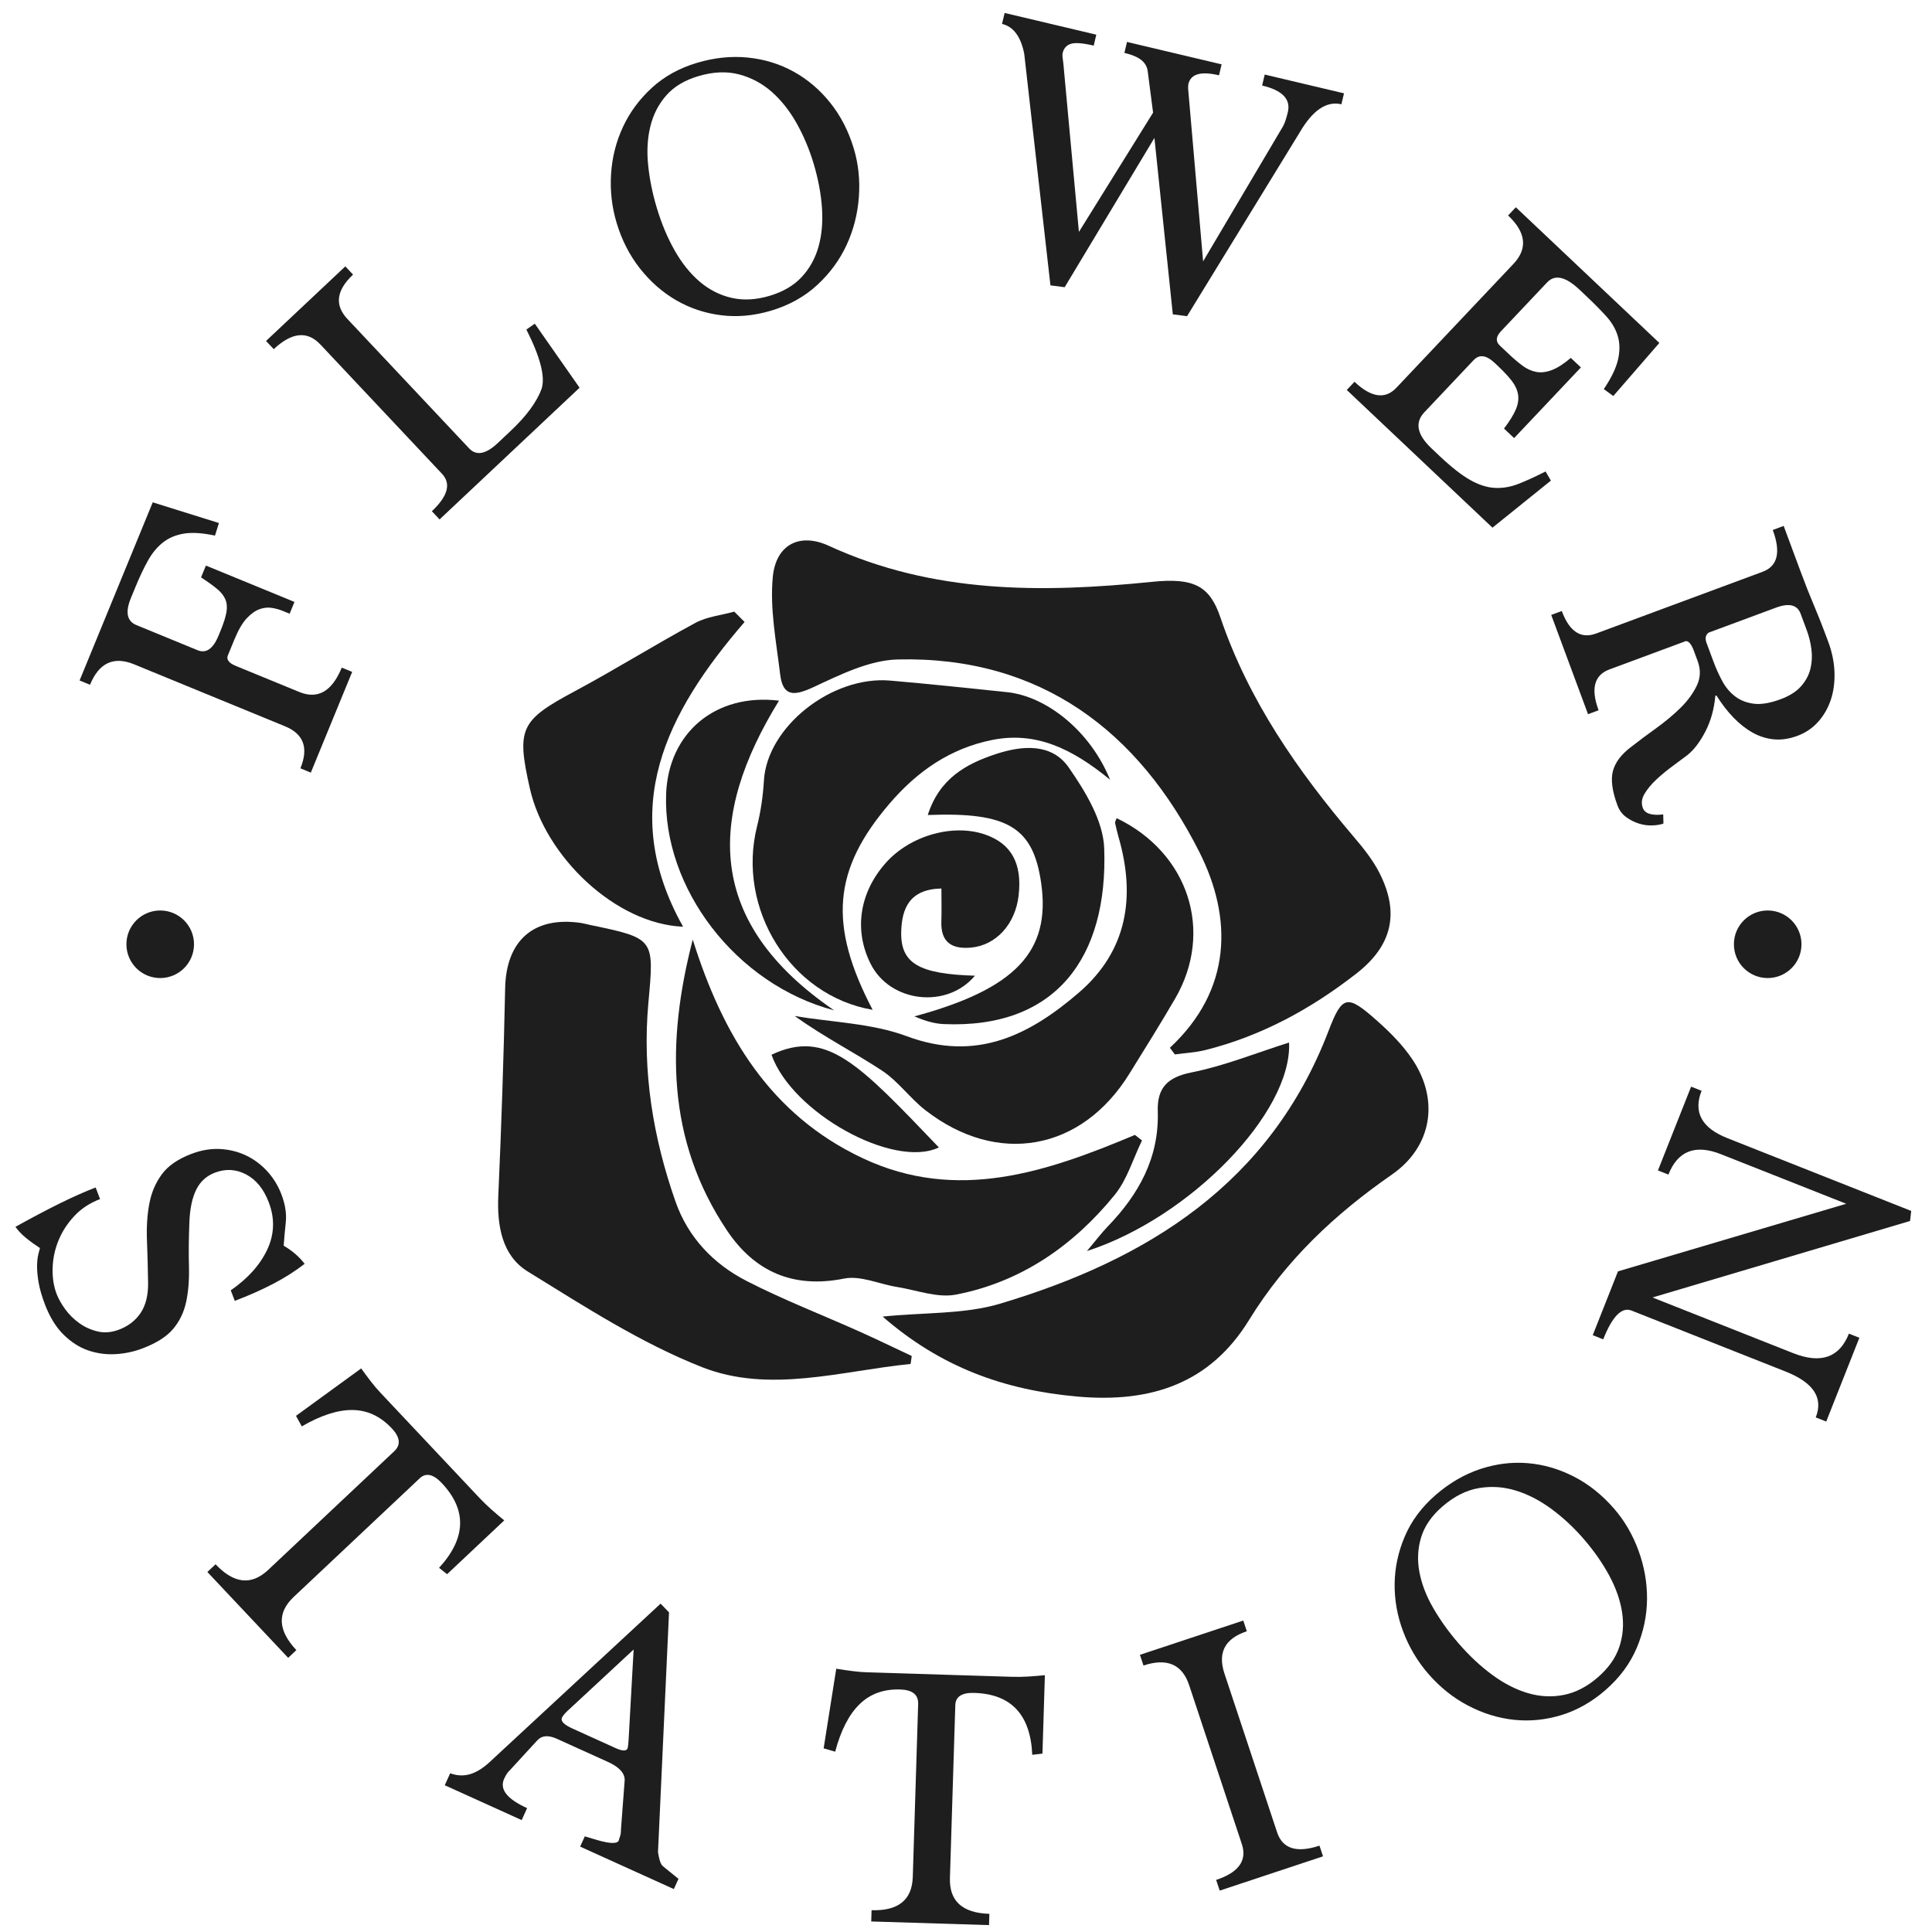
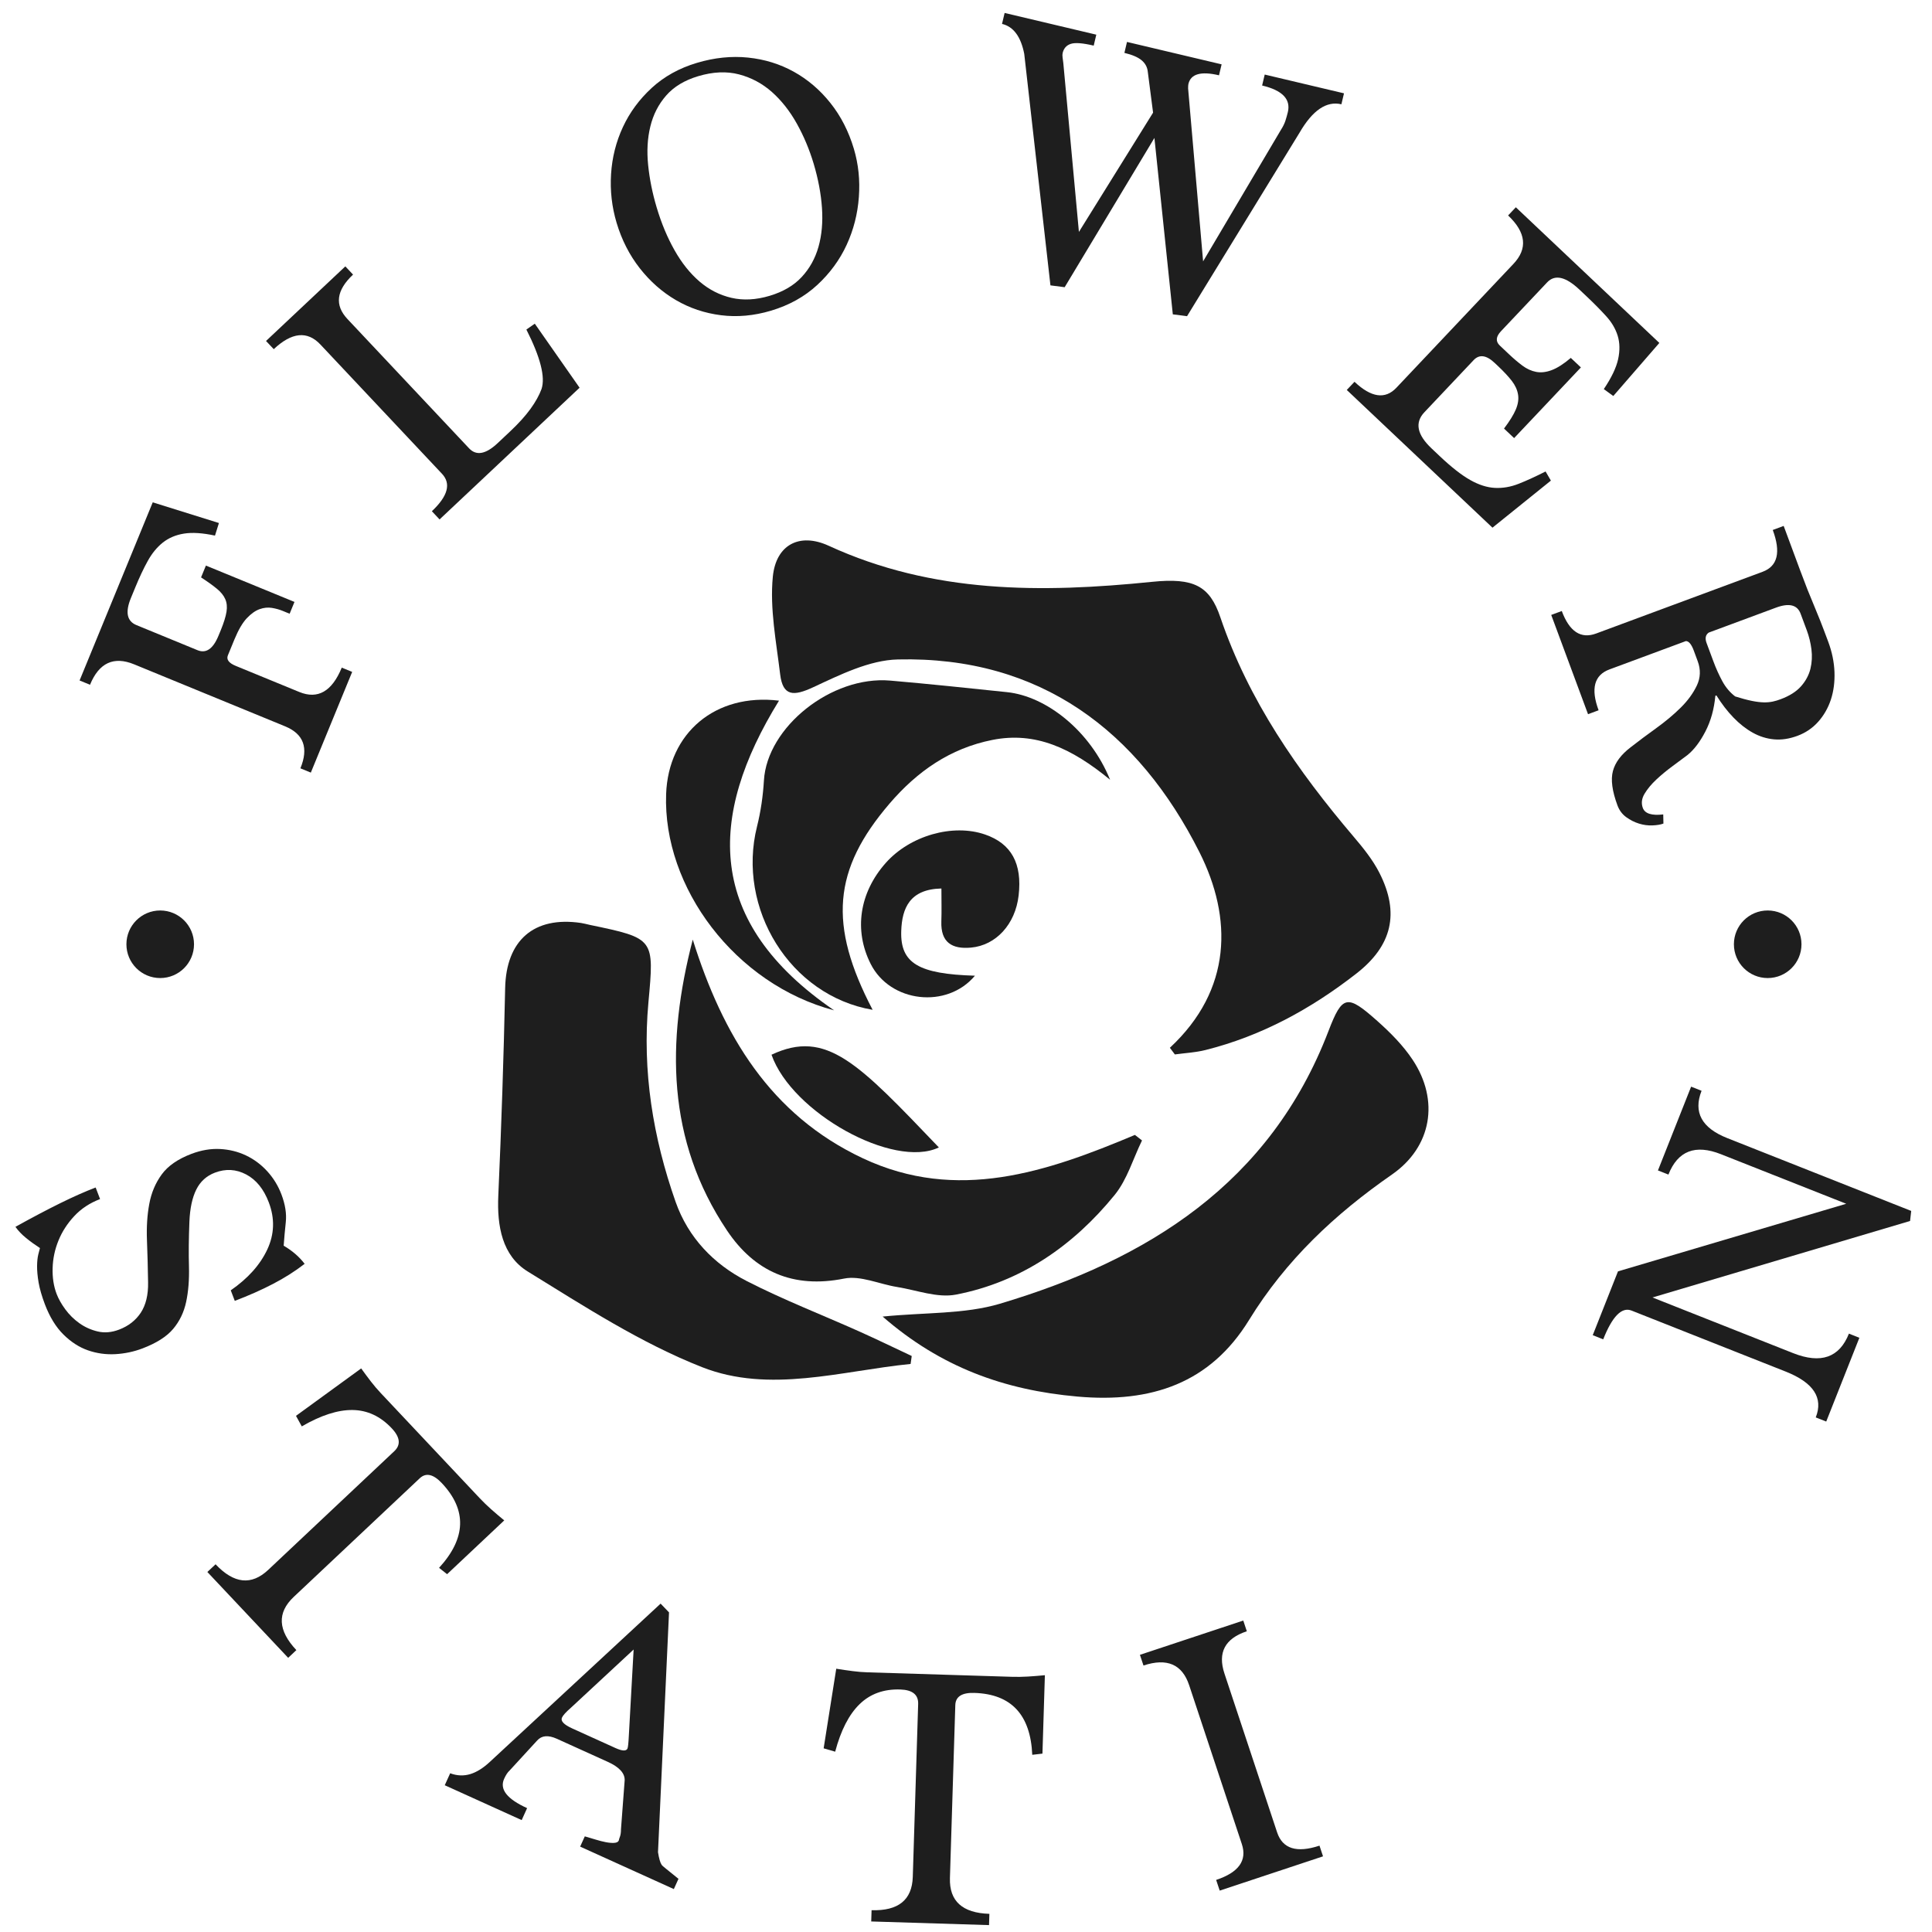
<svg xmlns="http://www.w3.org/2000/svg" fill="none" viewBox="0 0 88 88" height="88" width="88">
  <g clip-path="url(#clip0_54923_33890)">
    <g clip-path="url(#clip1_54923_33890)">
      <path fill="#1E1E1E" d="M14.158 35.191L13.683 34.996C14.064 34.068 13.832 33.431 12.987 33.084L6.111 30.26C5.181 29.878 4.511 30.189 4.1 31.19L3.625 30.995L6.957 22.881L9.972 23.823L9.792 24.396C9.225 24.274 8.754 24.244 8.378 24.305C8.001 24.366 7.681 24.503 7.415 24.714C7.15 24.926 6.921 25.204 6.73 25.551C6.538 25.897 6.347 26.302 6.157 26.767L5.962 27.241C5.697 27.884 5.782 28.295 6.214 28.472L8.998 29.616C9.388 29.776 9.706 29.555 9.953 28.954L10.051 28.717C10.194 28.369 10.282 28.085 10.317 27.865C10.352 27.646 10.333 27.453 10.259 27.287C10.186 27.121 10.059 26.964 9.879 26.817C9.7 26.669 9.459 26.496 9.158 26.299L9.379 25.761L13.413 27.417L13.192 27.955L12.876 27.825C12.728 27.764 12.565 27.719 12.386 27.689C12.207 27.659 12.021 27.677 11.826 27.746C11.632 27.814 11.437 27.953 11.24 28.161C11.044 28.37 10.857 28.691 10.679 29.123L10.38 29.85C10.302 30.04 10.421 30.2 10.738 30.33L13.632 31.519C14.476 31.865 15.121 31.495 15.567 30.409L16.041 30.604L14.158 35.191Z" />
      <path fill="#1E1E1E" d="M20.022 23.659L19.671 23.285C20.401 22.598 20.555 22.03 20.133 21.581L14.594 15.692C13.999 15.06 13.291 15.131 12.469 15.904L12.117 15.531L15.729 12.133L16.081 12.507C15.316 13.225 15.232 13.9 15.827 14.532L21.366 20.421C21.695 20.771 22.129 20.691 22.668 20.184L23.241 19.645C23.623 19.285 23.93 18.946 24.162 18.626C24.393 18.307 24.562 18.003 24.667 17.716C24.845 17.173 24.614 16.271 23.976 15.01L24.359 14.743L26.399 17.66L20.022 23.659Z" />
      <path fill="#1E1E1E" d="M35.056 13.474C35.668 13.291 36.154 13.007 36.514 12.62C36.875 12.233 37.13 11.774 37.281 11.242C37.431 10.71 37.484 10.121 37.44 9.475C37.396 8.829 37.27 8.157 37.062 7.459C36.866 6.805 36.609 6.193 36.29 5.623C35.971 5.053 35.593 4.575 35.157 4.188C34.72 3.802 34.221 3.535 33.66 3.388C33.099 3.241 32.479 3.268 31.802 3.47C31.179 3.656 30.693 3.95 30.343 4.351C29.992 4.753 29.752 5.223 29.622 5.761C29.49 6.298 29.457 6.885 29.522 7.518C29.586 8.153 29.716 8.797 29.911 9.451C30.126 10.171 30.397 10.82 30.725 11.399C31.052 11.979 31.432 12.453 31.864 12.824C32.295 13.193 32.78 13.441 33.317 13.566C33.854 13.69 34.433 13.66 35.056 13.474ZM35.116 14.152C34.34 14.383 33.581 14.452 32.84 14.358C32.098 14.265 31.414 14.035 30.787 13.669C30.16 13.303 29.611 12.818 29.139 12.216C28.668 11.613 28.317 10.924 28.085 10.148C27.87 9.427 27.785 8.688 27.833 7.93C27.881 7.173 28.06 6.459 28.372 5.788C28.683 5.118 29.121 4.524 29.686 4.004C30.251 3.485 30.937 3.104 31.745 2.863C32.542 2.625 33.319 2.545 34.074 2.623C34.829 2.701 35.523 2.916 36.158 3.268C36.792 3.62 37.347 4.093 37.822 4.689C38.298 5.285 38.655 5.981 38.893 6.779C39.101 7.478 39.177 8.21 39.12 8.977C39.064 9.743 38.879 10.468 38.565 11.15C38.251 11.833 37.805 12.442 37.228 12.977C36.65 13.512 35.946 13.904 35.116 14.152Z" />
      <path fill="#1E1E1E" d="M53.42 14.318L52.582 6.283L48.494 13.082L47.846 12.998L46.653 2.455C46.499 1.668 46.162 1.212 45.641 1.089L45.759 0.59L49.935 1.579L49.817 2.078C49.318 1.96 48.97 1.933 48.773 1.998C48.576 2.063 48.453 2.201 48.403 2.412C48.389 2.468 48.388 2.535 48.399 2.614C48.409 2.693 48.421 2.78 48.433 2.877L49.143 10.564L52.521 5.131L52.279 3.26C52.257 3.055 52.163 2.883 51.997 2.744C51.83 2.605 51.57 2.493 51.215 2.409L51.333 1.91L55.643 2.931L55.524 3.43C54.703 3.235 54.239 3.366 54.131 3.822C54.121 3.866 54.116 3.936 54.117 4.03L54.8 11.904L58.346 5.912C58.438 5.769 58.505 5.633 58.548 5.502C58.59 5.371 58.628 5.239 58.66 5.106C58.799 4.516 58.408 4.113 57.488 3.895L57.606 3.396L61.217 4.251L61.099 4.75C60.422 4.59 59.787 5.02 59.194 6.041L54.068 14.402L53.42 14.318Z" />
      <path fill="#1E1E1E" d="M61.344 17.762L61.696 17.39C62.458 18.11 63.094 18.201 63.604 17.661L68.933 12.022C69.593 11.325 69.512 10.589 68.692 9.814L69.044 9.441L75.581 15.62L73.484 18.037L73.051 17.723C73.4 17.205 73.617 16.752 73.703 16.362C73.788 15.973 73.782 15.618 73.685 15.298C73.587 14.978 73.411 14.679 73.157 14.4C72.903 14.12 72.615 13.828 72.292 13.523L71.944 13.194C71.314 12.599 70.823 12.488 70.471 12.861L68.369 15.085C68.134 15.334 68.116 15.552 68.314 15.739L68.737 16.139C68.944 16.334 69.146 16.506 69.344 16.654C69.542 16.802 69.75 16.896 69.969 16.939C70.188 16.981 70.425 16.954 70.68 16.858C70.936 16.762 71.225 16.577 71.548 16.302L72.008 16.736L68.966 19.955L68.506 19.52C68.762 19.183 68.941 18.893 69.043 18.652C69.145 18.411 69.18 18.185 69.145 17.972C69.111 17.76 69.017 17.552 68.862 17.351C68.707 17.15 68.497 16.924 68.232 16.674L68.083 16.533C67.701 16.172 67.382 16.129 67.123 16.402L64.88 18.776C64.433 19.248 64.542 19.797 65.205 20.424L65.59 20.788C66.112 21.281 66.569 21.639 66.963 21.862C67.356 22.085 67.733 22.205 68.092 22.223C68.451 22.241 68.812 22.179 69.175 22.035C69.538 21.892 69.946 21.705 70.399 21.475L70.641 21.891L67.98 24.035L61.344 17.762Z" />
-       <path fill="#1E1E1E" d="M78.042 30.122C78.16 30.442 78.297 30.744 78.45 31.028C78.604 31.311 78.799 31.542 79.036 31.722C79.273 31.902 79.557 32.012 79.889 32.054C80.22 32.095 80.626 32.026 81.107 31.848C81.513 31.697 81.823 31.5 82.037 31.257C82.251 31.014 82.392 30.748 82.463 30.461C82.532 30.174 82.547 29.879 82.509 29.578C82.47 29.276 82.4 28.991 82.302 28.724L82.016 27.955C81.865 27.548 81.491 27.456 80.892 27.678L77.83 28.814C77.685 28.916 77.653 29.074 77.732 29.288L78.042 30.122ZM75.767 37.512C75.639 37.56 75.473 37.588 75.269 37.596C75.066 37.605 74.861 37.578 74.655 37.514C74.45 37.451 74.255 37.353 74.072 37.22C73.889 37.087 73.756 36.908 73.673 36.684C73.431 36.032 73.362 35.51 73.466 35.12C73.57 34.728 73.841 34.367 74.277 34.035C74.635 33.755 75.023 33.466 75.441 33.165C75.858 32.864 76.229 32.554 76.554 32.233C76.878 31.912 77.124 31.574 77.291 31.221C77.458 30.867 77.47 30.498 77.327 30.113L77.149 29.632C77.042 29.344 76.921 29.199 76.788 29.201L73.309 30.491C72.614 30.748 72.449 31.369 72.814 32.352L72.333 32.531L70.656 28.009L71.137 27.831C71.486 28.771 72.008 29.113 72.703 28.855L80.286 26.043C80.97 25.789 81.124 25.155 80.747 24.14L81.244 23.955L81.987 25.959C82.118 26.312 82.232 26.61 82.328 26.854C82.425 27.098 82.521 27.333 82.617 27.558C82.713 27.784 82.812 28.027 82.915 28.287C83.016 28.547 83.138 28.864 83.276 29.238C83.447 29.698 83.54 30.155 83.558 30.611C83.574 31.067 83.519 31.485 83.394 31.866C83.268 32.247 83.076 32.583 82.819 32.873C82.561 33.162 82.246 33.377 81.872 33.516C81.498 33.655 81.141 33.708 80.8 33.676C80.46 33.644 80.137 33.542 79.83 33.37C79.523 33.198 79.231 32.969 78.955 32.682C78.678 32.396 78.42 32.06 78.18 31.675L78.132 31.693C78.076 32.297 77.927 32.836 77.683 33.309C77.439 33.783 77.168 34.142 76.869 34.386C76.679 34.53 76.45 34.7 76.183 34.896C75.915 35.093 75.669 35.297 75.443 35.508C75.218 35.719 75.039 35.934 74.908 36.153C74.776 36.372 74.75 36.589 74.829 36.803C74.924 37.059 75.234 37.157 75.758 37.096L75.767 37.512Z" />
+       <path fill="#1E1E1E" d="M78.042 30.122C78.16 30.442 78.297 30.744 78.45 31.028C78.604 31.311 78.799 31.542 79.036 31.722C80.22 32.095 80.626 32.026 81.107 31.848C81.513 31.697 81.823 31.5 82.037 31.257C82.251 31.014 82.392 30.748 82.463 30.461C82.532 30.174 82.547 29.879 82.509 29.578C82.47 29.276 82.4 28.991 82.302 28.724L82.016 27.955C81.865 27.548 81.491 27.456 80.892 27.678L77.83 28.814C77.685 28.916 77.653 29.074 77.732 29.288L78.042 30.122ZM75.767 37.512C75.639 37.56 75.473 37.588 75.269 37.596C75.066 37.605 74.861 37.578 74.655 37.514C74.45 37.451 74.255 37.353 74.072 37.22C73.889 37.087 73.756 36.908 73.673 36.684C73.431 36.032 73.362 35.51 73.466 35.12C73.57 34.728 73.841 34.367 74.277 34.035C74.635 33.755 75.023 33.466 75.441 33.165C75.858 32.864 76.229 32.554 76.554 32.233C76.878 31.912 77.124 31.574 77.291 31.221C77.458 30.867 77.47 30.498 77.327 30.113L77.149 29.632C77.042 29.344 76.921 29.199 76.788 29.201L73.309 30.491C72.614 30.748 72.449 31.369 72.814 32.352L72.333 32.531L70.656 28.009L71.137 27.831C71.486 28.771 72.008 29.113 72.703 28.855L80.286 26.043C80.97 25.789 81.124 25.155 80.747 24.14L81.244 23.955L81.987 25.959C82.118 26.312 82.232 26.61 82.328 26.854C82.425 27.098 82.521 27.333 82.617 27.558C82.713 27.784 82.812 28.027 82.915 28.287C83.016 28.547 83.138 28.864 83.276 29.238C83.447 29.698 83.54 30.155 83.558 30.611C83.574 31.067 83.519 31.485 83.394 31.866C83.268 32.247 83.076 32.583 82.819 32.873C82.561 33.162 82.246 33.377 81.872 33.516C81.498 33.655 81.141 33.708 80.8 33.676C80.46 33.644 80.137 33.542 79.83 33.37C79.523 33.198 79.231 32.969 78.955 32.682C78.678 32.396 78.42 32.06 78.18 31.675L78.132 31.693C78.076 32.297 77.927 32.836 77.683 33.309C77.439 33.783 77.168 34.142 76.869 34.386C76.679 34.53 76.45 34.7 76.183 34.896C75.915 35.093 75.669 35.297 75.443 35.508C75.218 35.719 75.039 35.934 74.908 36.153C74.776 36.372 74.75 36.589 74.829 36.803C74.924 37.059 75.234 37.157 75.758 37.096L75.767 37.512Z" />
      <path fill="#1E1E1E" d="M10.511 58.773C11.293 58.231 11.847 57.612 12.174 56.915C12.5 56.217 12.523 55.501 12.243 54.766C12.013 54.159 11.668 53.735 11.211 53.494C10.753 53.253 10.279 53.227 9.789 53.413C9.406 53.559 9.122 53.816 8.94 54.184C8.756 54.553 8.652 55.04 8.627 55.648C8.597 56.403 8.59 57.083 8.607 57.687C8.623 58.29 8.58 58.827 8.479 59.299C8.378 59.77 8.181 60.181 7.887 60.53C7.593 60.88 7.126 61.177 6.487 61.42C6.093 61.57 5.68 61.656 5.251 61.68C4.82 61.703 4.405 61.645 4.004 61.505C3.603 61.365 3.231 61.124 2.889 60.785C2.546 60.446 2.266 59.989 2.046 59.413C1.905 59.04 1.809 58.708 1.758 58.416C1.709 58.124 1.686 57.871 1.689 57.656C1.692 57.441 1.712 57.266 1.746 57.131C1.779 56.996 1.805 56.901 1.82 56.847C1.594 56.701 1.384 56.549 1.19 56.391C0.995 56.233 0.833 56.063 0.703 55.881C1.468 55.456 2.151 55.096 2.752 54.8C3.353 54.504 3.888 54.267 4.357 54.089L4.558 54.616C4.089 54.795 3.696 55.054 3.381 55.393C3.064 55.733 2.825 56.105 2.662 56.508C2.497 56.912 2.409 57.33 2.397 57.762C2.384 58.193 2.445 58.585 2.578 58.936C2.664 59.16 2.795 59.394 2.973 59.637C3.151 59.881 3.365 60.092 3.616 60.271C3.867 60.45 4.146 60.575 4.453 60.647C4.761 60.72 5.085 60.691 5.425 60.562C5.851 60.4 6.18 60.143 6.412 59.793C6.643 59.442 6.755 58.982 6.745 58.413C6.735 57.746 6.718 57.109 6.694 56.502C6.67 55.895 6.705 55.339 6.8 54.834C6.893 54.328 7.083 53.882 7.367 53.493C7.651 53.104 8.102 52.792 8.719 52.557C9.166 52.388 9.601 52.314 10.023 52.336C10.446 52.358 10.839 52.456 11.203 52.628C11.567 52.801 11.89 53.041 12.171 53.348C12.452 53.656 12.668 54.007 12.818 54.401C12.992 54.859 13.059 55.282 13.017 55.67C12.976 56.058 12.944 56.414 12.921 56.74C13.313 56.969 13.632 57.244 13.876 57.566C13.442 57.902 12.963 58.206 12.439 58.478C11.915 58.752 11.333 59.009 10.694 59.253L10.511 58.773Z" />
      <path fill="#1E1E1E" d="M9.445 71.602L9.819 71.251C10.655 72.139 11.454 72.224 12.218 71.505L17.958 66.101C18.265 65.813 18.227 65.464 17.844 65.058C17.329 64.51 16.734 64.232 16.061 64.224C15.388 64.215 14.616 64.465 13.746 64.97L13.482 64.49L16.451 62.33C16.606 62.545 16.755 62.745 16.898 62.931C17.042 63.116 17.188 63.288 17.337 63.446L21.849 68.239C22.013 68.413 22.189 68.584 22.378 68.751C22.566 68.918 22.763 69.085 22.968 69.252L20.365 71.702L19.999 71.413C21.234 70.064 21.276 68.778 20.125 67.555C19.736 67.142 19.4 67.069 19.118 67.334L13.379 72.737C12.615 73.456 12.655 74.264 13.499 75.16L13.126 75.512L9.445 71.602Z" />
      <path fill="#1E1E1E" d="M28.861 75.133L26.008 77.782C25.781 77.98 25.644 78.13 25.597 78.234C25.526 78.39 25.683 78.555 26.067 78.729L28.03 79.619C28.341 79.76 28.525 79.768 28.581 79.644C28.605 79.592 28.626 79.395 28.643 79.052L28.861 75.133ZM26.425 84.111L26.637 83.644C26.792 83.689 26.954 83.737 27.125 83.789C27.295 83.842 27.452 83.881 27.596 83.909C27.74 83.937 27.867 83.947 27.976 83.941C28.085 83.934 28.154 83.899 28.183 83.837C28.191 83.791 28.21 83.728 28.241 83.647C28.27 83.567 28.285 83.459 28.285 83.32L28.453 81.087C28.461 80.766 28.206 80.487 27.686 80.251L25.366 79.2C24.971 79.021 24.672 79.047 24.467 79.278L23.207 80.65C23.123 80.724 23.041 80.849 22.962 81.024C22.746 81.5 23.095 81.944 24.009 82.358L23.762 82.903L20.258 81.315L20.505 80.77C20.816 80.886 21.119 80.898 21.417 80.809C21.714 80.719 22.015 80.53 22.321 80.243L30.09 73.043L30.473 73.442L29.971 84.366C30.017 84.65 30.07 84.837 30.13 84.927C30.141 84.956 30.213 85.024 30.348 85.129C30.482 85.233 30.667 85.383 30.904 85.578L30.692 86.045L26.425 84.111Z" />
      <path fill="#1E1E1E" d="M39.683 87.52L39.699 87.007C40.918 87.045 41.544 86.54 41.576 85.491L41.821 77.612C41.834 77.191 41.561 76.971 41.003 76.954C40.251 76.93 39.634 77.154 39.152 77.624C38.669 78.094 38.299 78.815 38.041 79.787L37.516 79.634L38.09 76.008C38.351 76.05 38.598 76.087 38.831 76.116C39.064 76.147 39.288 76.165 39.505 76.172L46.085 76.376C46.324 76.384 46.569 76.38 46.821 76.365C47.072 76.35 47.329 76.329 47.593 76.303L47.482 79.875L47.018 79.929C46.938 78.102 46.06 77.162 44.382 77.11C43.814 77.092 43.525 77.278 43.513 77.665L43.268 85.544C43.236 86.592 43.835 87.135 45.065 87.173L45.049 87.686L39.683 87.52Z" />
      <path fill="#1E1E1E" d="M55.556 86.115L55.394 85.628C56.422 85.287 56.812 84.743 56.564 83.995L54.165 76.76C53.849 75.807 53.155 75.507 52.084 75.862L51.922 75.375L56.629 73.814L56.791 74.302C55.795 74.632 55.456 75.274 55.772 76.228L58.171 83.462C58.419 84.21 59.062 84.411 60.101 84.067L60.262 84.554L55.556 86.115Z" />
-       <path fill="#1E1E1E" d="M72.776 76.403C73.258 75.985 73.585 75.526 73.754 75.025C73.924 74.524 73.968 74.001 73.886 73.454C73.805 72.907 73.612 72.349 73.306 71.777C73 71.207 72.609 70.646 72.133 70.095C71.686 69.579 71.2 69.126 70.675 68.738C70.15 68.35 69.609 68.068 69.052 67.896C68.496 67.723 67.931 67.684 67.359 67.781C66.787 67.878 66.233 68.158 65.699 68.62C65.208 69.045 64.885 69.513 64.731 70.023C64.576 70.533 64.55 71.059 64.652 71.604C64.754 72.148 64.964 72.696 65.284 73.247C65.603 73.799 65.986 74.333 66.432 74.849C66.924 75.417 67.438 75.898 67.975 76.291C68.512 76.685 69.053 76.961 69.598 77.121C70.144 77.281 70.687 77.308 71.228 77.201C71.769 77.094 72.285 76.828 72.776 76.403ZM73.109 76.996C72.497 77.526 71.833 77.9 71.119 78.12C70.404 78.339 69.686 78.411 68.964 78.335C68.242 78.259 67.542 78.042 66.865 77.686C66.187 77.331 65.584 76.847 65.054 76.235C64.561 75.666 64.181 75.026 63.913 74.316C63.645 73.606 63.515 72.882 63.524 72.142C63.532 71.404 63.687 70.682 63.989 69.976C64.29 69.27 64.76 68.641 65.397 68.089C66.027 67.545 66.701 67.153 67.422 66.913C68.142 66.675 68.864 66.585 69.587 66.645C70.31 66.705 71.01 66.909 71.689 67.257C72.367 67.605 72.978 68.093 73.523 68.722C74 69.274 74.371 69.911 74.633 70.633C74.897 71.355 75.026 72.091 75.02 72.843C75.014 73.594 74.858 74.332 74.552 75.058C74.245 75.783 73.764 76.43 73.109 76.996Z" />
      <path fill="#1E1E1E" d="M87.001 55.614L75.268 59.098L81.676 61.634C82.937 62.133 83.784 61.837 84.216 60.745L84.692 60.934L83.182 64.75L82.705 64.561C83.058 63.671 82.603 62.976 81.339 62.475L74.315 59.695C73.87 59.519 73.439 59.956 73.024 61.005L72.547 60.816L73.697 57.909L84.093 54.83L78.388 52.573C77.22 52.11 76.422 52.419 75.994 53.5L75.517 53.312L77.028 49.496L77.504 49.684C77.119 50.66 77.51 51.379 78.677 51.84L87.053 55.156L87.001 55.614Z" />
      <path fill="#1E1E1E" d="M82.055 43.01C82.055 43.86 81.366 44.549 80.516 44.549C79.666 44.549 78.977 43.86 78.977 43.01C78.977 42.16 79.666 41.471 80.516 41.471C81.366 41.471 82.055 42.16 82.055 43.01Z" />
      <path fill="#1E1E1E" d="M8.837 43.01C8.837 43.86 8.147 44.549 7.297 44.549C6.447 44.549 5.758 43.86 5.758 43.01C5.758 42.16 6.447 41.471 7.297 41.471C8.147 41.471 8.837 42.16 8.837 43.01Z" />
      <path fill="#1E1E1E" d="M53.286 47.725C56.13 45.08 56.139 41.809 54.635 38.82C51.859 33.306 47.392 29.885 40.897 30.037C39.594 30.068 38.26 30.737 37.031 31.307C36.161 31.711 35.657 31.73 35.535 30.714C35.358 29.236 35.059 27.727 35.201 26.269C35.343 24.817 36.411 24.246 37.745 24.858C42.494 27.042 47.446 27.013 52.481 26.501C54.375 26.309 55.099 26.682 55.585 28.116C56.872 31.908 59.106 35.109 61.667 38.123C62.098 38.63 62.527 39.163 62.827 39.751C63.767 41.593 63.404 43.077 61.786 44.34C59.72 45.952 57.462 47.187 54.905 47.828C54.453 47.941 53.978 47.964 53.513 48.028C53.437 47.927 53.362 47.826 53.286 47.725Z" />
      <path fill="#1E1E1E" d="M41.477 62.126C38.309 62.443 35.054 63.482 31.98 62.273C29.192 61.176 26.612 59.502 24.042 57.918C22.87 57.196 22.635 55.843 22.697 54.463C22.837 51.314 22.943 48.162 23.009 45.01C23.054 42.839 24.309 41.721 26.466 42.04C26.599 42.06 26.728 42.098 26.859 42.126C29.822 42.744 29.802 42.742 29.534 45.666C29.248 48.782 29.741 51.808 30.773 54.743C31.346 56.37 32.505 57.578 34.012 58.35C35.675 59.203 37.427 59.88 39.136 60.645C39.939 61.005 40.731 61.39 41.528 61.764C41.511 61.885 41.494 62.005 41.477 62.126Z" />
      <path fill="#1E1E1E" d="M40.203 59.968C42.14 59.773 43.93 59.865 45.548 59.382C52.273 57.376 57.851 53.905 60.512 46.958C61.143 45.311 61.364 45.286 62.73 46.5C63.325 47.029 63.907 47.613 64.344 48.272C65.575 50.125 65.213 52.241 63.402 53.498C60.804 55.301 58.569 57.397 56.893 60.124C55.124 63.001 52.452 63.911 49.079 63.612C45.739 63.317 42.846 62.271 40.203 59.968Z" />
      <path fill="#1E1E1E" d="M31.554 42.797C32.916 47.138 35.077 50.776 39.307 52.761C43.596 54.773 47.668 53.388 51.694 51.694C51.802 51.778 51.909 51.862 52.017 51.946C51.609 52.781 51.341 53.729 50.769 54.431C48.887 56.742 46.505 58.396 43.54 58.968C42.7 59.13 41.754 58.764 40.859 58.62C40.051 58.491 39.197 58.088 38.45 58.237C36.122 58.704 34.368 57.918 33.114 56.047C30.36 51.938 30.348 47.453 31.554 42.797Z" />
      <path fill="#1E1E1E" d="M39.747 45.996C35.983 45.354 33.546 41.376 34.482 37.642C34.653 36.96 34.754 36.251 34.796 35.548C34.94 33.119 37.872 30.77 40.547 31C42.324 31.153 44.098 31.341 45.872 31.527C47.665 31.715 49.661 33.293 50.563 35.517C48.802 34.069 47.156 33.315 45.205 33.702C43.274 34.084 41.768 35.142 40.511 36.61C37.944 39.609 37.717 42.116 39.747 45.996Z" />
-       <path fill="#1E1E1E" d="M50.86 37.266C54.144 38.841 55.298 42.43 53.53 45.478C52.858 46.635 52.145 47.77 51.441 48.908C49.265 52.425 45.434 53.122 42.15 50.568C41.448 50.023 40.911 49.25 40.176 48.766C38.914 47.934 37.556 47.248 36.195 46.278C37.905 46.567 39.709 46.604 41.305 47.199C44.478 48.381 46.9 47.144 49.147 45.207C51.353 43.304 51.732 40.84 50.949 38.128C50.887 37.915 50.837 37.698 50.789 37.481C50.781 37.445 50.815 37.399 50.86 37.266Z" />
-       <path fill="#1E1E1E" d="M33.915 28.33C30.356 32.45 28.098 36.83 31.113 42.21C28.059 42.09 24.841 39.041 24.135 35.915C23.513 33.161 23.709 32.809 26.199 31.474C28.048 30.483 29.83 29.367 31.677 28.37C32.204 28.086 32.852 28.024 33.445 27.859C33.602 28.016 33.759 28.174 33.915 28.33Z" />
-       <path fill="#1E1E1E" d="M42.259 37.123C42.791 35.458 44.005 34.792 45.368 34.344C46.567 33.951 47.905 33.84 48.683 34.962C49.439 36.051 50.249 37.382 50.295 38.634C50.475 43.604 48.096 46.874 42.969 46.645C42.52 46.624 42.076 46.475 41.648 46.296C46.242 45.05 47.878 43.347 47.422 40.208C47.056 37.693 45.92 36.979 42.259 37.123Z" />
      <path fill="#1E1E1E" d="M37.993 46.02C33.483 44.827 30.187 40.421 30.341 36.168C30.441 33.392 32.578 31.562 35.483 31.914C32.217 37.207 32.125 42.006 37.993 46.02Z" />
      <path fill="#1E1E1E" d="M42.88 40.47C41.44 40.5 41.083 41.365 41.05 42.411C41.003 43.88 41.846 44.365 44.407 44.442C43.134 45.965 40.546 45.672 39.657 43.903C38.886 42.373 39.142 40.662 40.344 39.306C41.447 38.062 43.399 37.503 44.869 38.011C46.067 38.425 46.566 39.332 46.397 40.789C46.246 42.098 45.369 43.058 44.229 43.162C43.359 43.242 42.845 42.924 42.877 41.972C42.894 41.497 42.88 41.02 42.88 40.47Z" />
-       <path fill="#1E1E1E" d="M49.508 56.984C49.918 56.497 50.168 56.163 50.456 55.865C51.873 54.398 52.802 52.727 52.735 50.617C52.702 49.567 53.16 49.068 54.268 48.848C55.77 48.549 57.213 47.961 58.715 47.486C58.865 50.66 54.22 55.463 49.508 56.984Z" />
      <path fill="#1E1E1E" d="M35.141 48.041C37.648 46.862 39.09 48.425 42.764 52.264C40.705 53.253 36.065 50.683 35.141 48.041Z" />
    </g>
  </g>
  <defs>
    <clipPath id="clip0_54923_33890">
      <rect fill="white" height="88" width="88" />
    </clipPath>
    <clipPath id="clip1_54923_33890">
      <rect transform="translate(0.445)" fill="white" height="88" width="87.093" />
    </clipPath>
  </defs>
</svg>